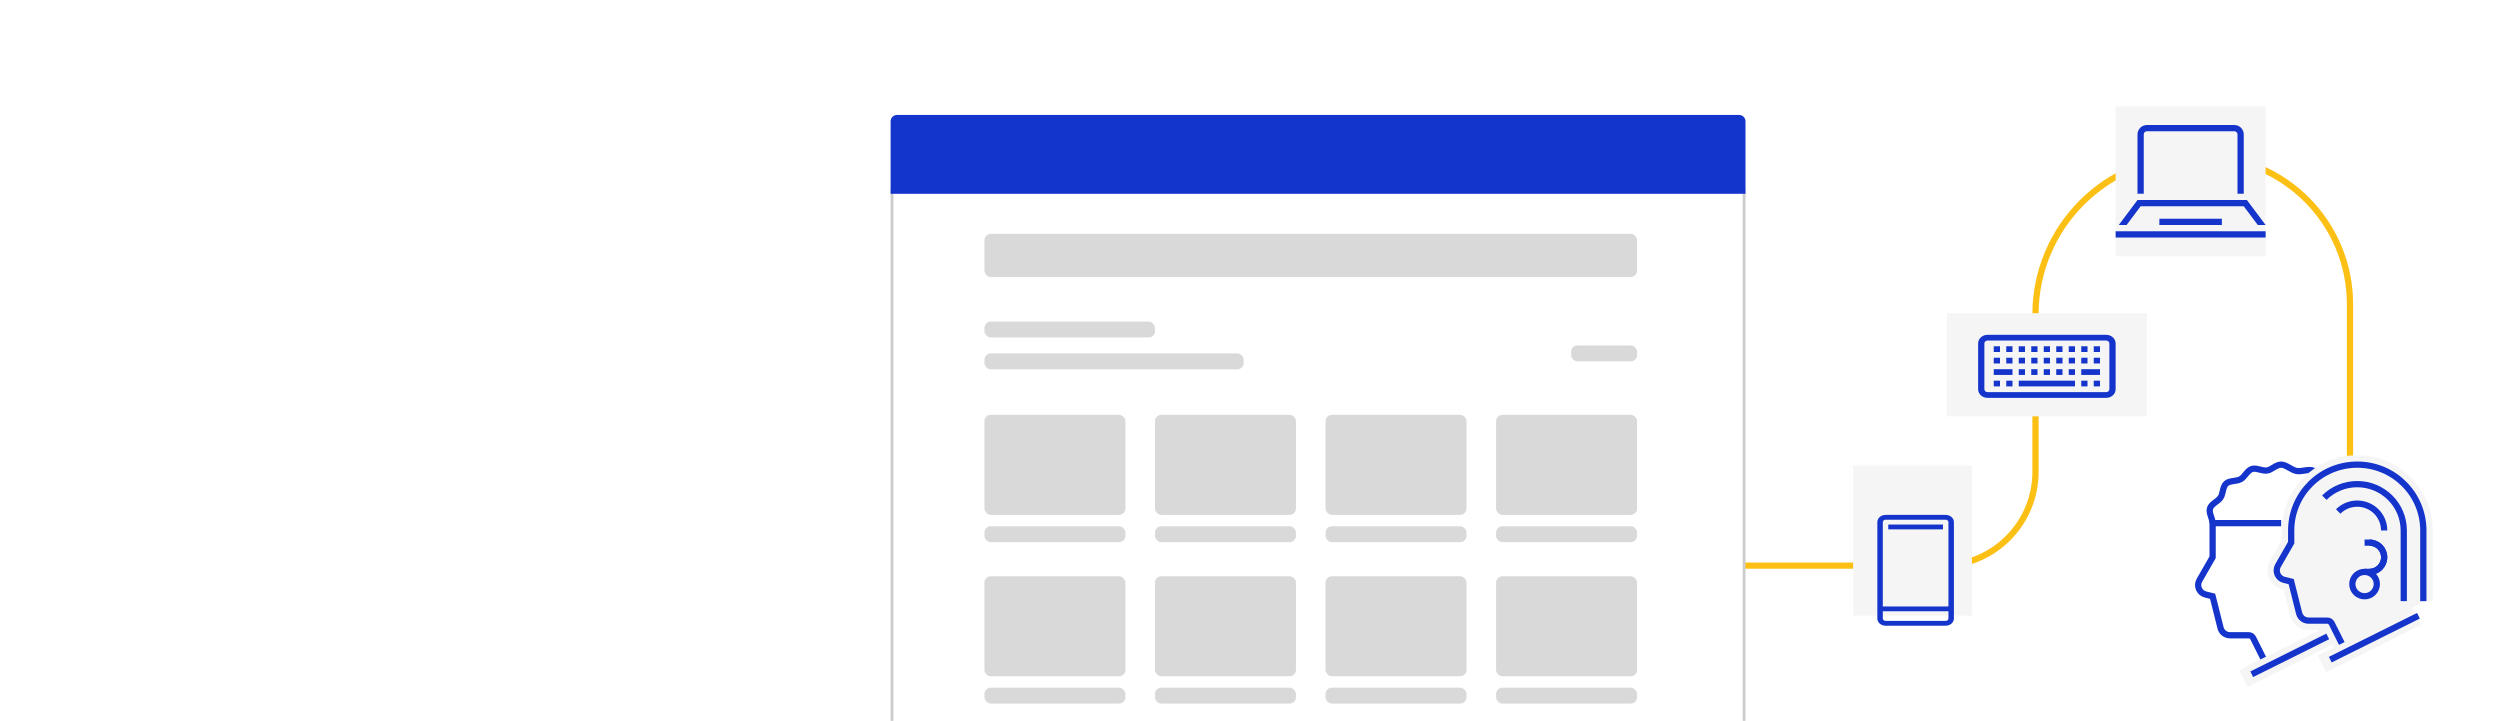
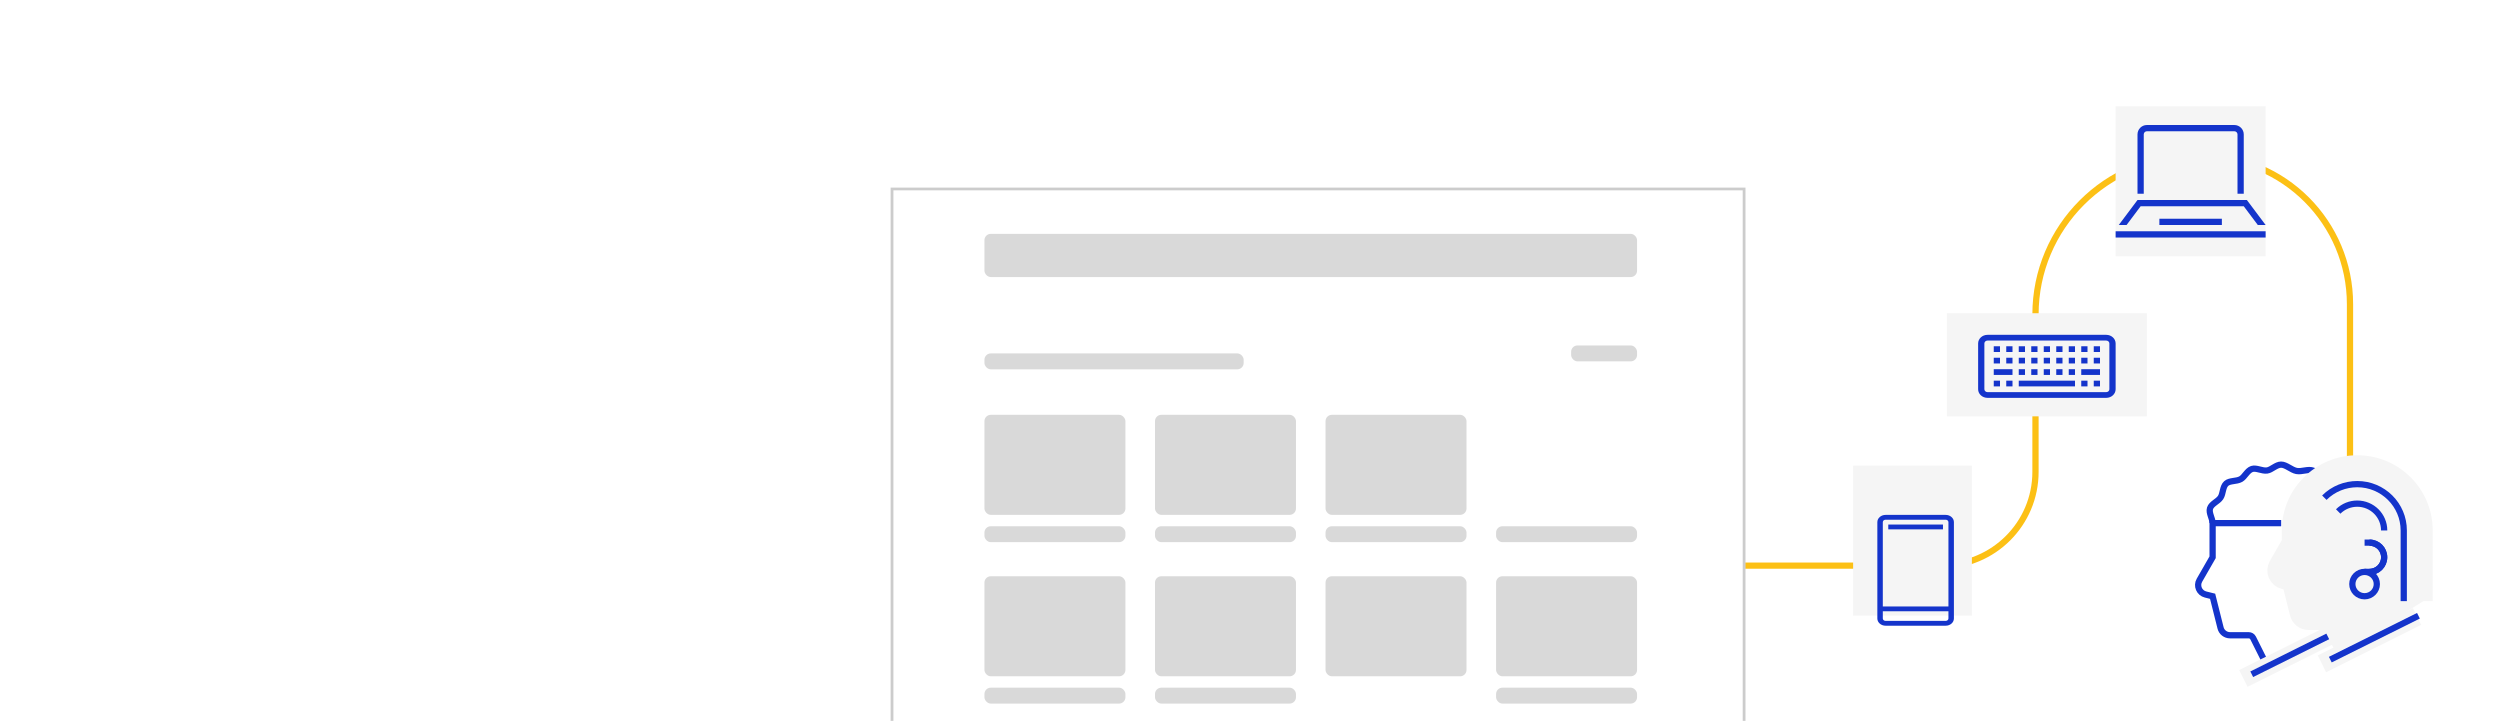
<svg xmlns="http://www.w3.org/2000/svg" width="645" height="186" viewBox="0 0 645 186" fill="none">
  <g clip-path="url(#clip0_44431_41504)">
    <path d="M403.125 145.931H500.968C514.327 145.931 525.156 135.102 525.156 121.744V81.144C525.156 58.593 543.437 40.312 565.987 40.312V40.312H568.116C589.204 40.312 606.3 57.408 606.3 78.497V78.497V116.681V150.366" stroke="#FCC015" stroke-width="1.613" />
    <rect width="51.6" height="26.606" transform="translate(502.294 80.812)" fill="#F5F5F5" />
    <path d="M535.35 98.211H520.838V99.689H535.35V98.211Z" fill="#1434CB" />
    <path fill-rule="evenodd" clip-rule="evenodd" d="M545.831 100.429V88.604C545.831 87.381 544.746 86.387 543.413 86.387L512.775 86.387C511.441 86.387 510.356 87.381 510.356 88.604V100.429C510.356 101.652 511.441 102.646 512.775 102.646H543.413C544.746 102.646 545.831 101.652 545.831 100.429ZM512.775 101.168C512.33 101.168 511.969 100.837 511.969 100.429V88.604C511.969 88.197 512.33 87.865 512.775 87.865L543.413 87.865C543.857 87.865 544.219 88.197 544.219 88.604V100.429C544.219 100.837 543.857 101.168 543.413 101.168H512.775ZM514.388 89.344H516V90.822H514.388V89.344ZM519.225 89.344H517.613V90.822H519.225V89.344ZM520.838 89.344H522.45V90.822H520.838V89.344ZM524.063 89.344H525.675V90.822H524.063V89.344ZM525.675 92.301H524.063V93.779H525.675V92.301ZM524.063 95.255H525.675V96.734H524.063V95.255ZM522.45 92.301H520.838V93.779H522.45V92.301ZM517.613 92.301H519.225V93.779H517.613V92.301ZM516 92.301H514.388V93.779H516V92.301ZM520.838 95.255H522.45V96.734H520.838V95.255ZM528.9 89.344H527.288V90.822H528.9V89.344ZM527.288 92.301H528.9V93.779H527.288V92.301ZM528.9 95.255H527.288V96.734H528.9V95.255ZM530.513 89.344H532.125V90.822H530.513V89.344ZM532.125 92.301H530.513V93.779H532.125V92.301ZM530.513 95.255H532.125V96.734H530.513V95.255ZM535.35 89.344H533.738V90.822H535.35V89.344ZM536.963 89.344H538.575V90.822H536.963V89.344ZM541.8 89.344H540.188V90.822H541.8V89.344ZM533.738 92.301H535.35V93.779H533.738V92.301ZM535.35 95.255H533.738V96.734H535.35V95.255ZM536.963 92.301H538.575V93.779H536.963V92.301ZM541.8 92.301H540.188V93.779H541.8V92.301ZM536.963 95.255H541.8V96.734H536.963V95.255ZM519.225 95.255H514.388V96.734H519.225V95.255ZM514.388 98.213H516V99.691H514.388V98.213ZM519.225 98.213H517.613V99.691H519.225V98.213ZM536.963 98.213H538.575V99.691H536.963V98.213ZM541.8 98.213H540.188V99.691H541.8V98.213Z" fill="#1434CB" />
    <rect width="30.637" height="38.7" transform="translate(478.106 120.133)" fill="#F5F5F5" />
    <path d="M501.286 135.332H487.177V136.575H501.286V135.332Z" fill="#1434CB" />
    <path d="M501.991 132.844H486.471C485.304 132.844 484.354 133.68 484.354 134.708V159.568C484.354 160.596 485.304 161.432 486.471 161.432H501.991C503.158 161.432 504.108 160.596 504.108 159.568V134.708C504.108 133.68 503.158 132.844 501.991 132.844ZM502.697 159.568C502.697 159.91 502.38 160.189 501.991 160.189H486.471C486.082 160.189 485.765 159.91 485.765 159.568V157.703H494.231H502.697V159.568ZM502.697 156.46H485.765V134.708C485.765 134.366 486.082 134.087 486.471 134.087H501.991C502.38 134.087 502.697 134.366 502.697 134.708V156.46Z" fill="#1434CB" />
    <path d="M570.843 134.968C570.843 133.761 569.807 132.339 570.186 131.144C570.565 129.95 572.207 129.421 572.914 128.352C573.571 127.359 573.42 125.598 574.38 124.742C575.264 123.95 576.994 124.239 578.118 123.611C579.154 123.032 579.786 121.397 581.011 120.994C582.135 120.63 583.626 121.573 584.914 121.384C586.076 121.221 587.226 119.875 588.527 119.875C589.828 119.875 591.154 121.246 592.505 121.51C593.857 121.774 595.524 120.932 596.813 121.435C598.101 121.938 598.771 123.661 599.92 124.39C601.069 125.12 602.952 125.007 603.924 125.975C604.897 126.944 604.758 128.792 605.453 129.975C606.147 131.157 607.827 131.912 608.193 133.27C608.535 134.54 607.474 136.062 607.474 137.496C607.474 138.477 608.661 139.508 608.522 140.401C608.383 141.37 606.943 142.011 606.665 142.867C606.375 143.797 607.183 145.131 606.779 145.948C606.337 146.816 604.77 146.967 604.24 147.709C603.671 148.501 604.038 150.023 603.419 150.677C602.737 151.394 601.183 151.118 600.488 151.683C599.705 152.338 599.68 153.897 598.973 154.363" stroke="#1434CB" stroke-width="1.613" stroke-miterlimit="10" />
    <path d="M584.737 171.444L581.301 164.589C581.087 164.161 580.645 163.897 580.177 163.897H575.352C574.19 163.897 573.179 163.117 572.902 161.998L570.855 153.835L569.036 153.382C567.407 152.98 566.624 151.143 567.458 149.697L570.855 143.773V134.969H588.539" stroke="#1434CB" stroke-width="1.613" stroke-miterlimit="10" />
    <path d="M580.948 173.956L603.685 162.637" stroke="#F5F5F5" stroke-width="4.838" stroke-miterlimit="10" stroke-linecap="square" />
    <path d="M580.948 173.956L603.685 162.637" stroke="#1434CB" stroke-width="1.613" stroke-miterlimit="10" />
    <path d="M597.368 150.062L602.421 160.124L597.368 155.093V150.062Z" fill="#F5F5F5" />
    <path d="M605.01 167.669L601.574 160.815C601.359 160.387 600.917 160.123 600.45 160.123H595.625C594.463 160.123 593.452 159.343 593.174 158.224L591.128 150.061L589.309 149.608C587.68 149.206 586.897 147.369 587.73 145.923L591.128 139.999V136.855C591.128 127.472 598.757 119.875 608.18 119.875C617.603 119.875 625.22 127.472 625.22 136.855V155.092" fill="#F5F5F5" />
    <path d="M605.01 167.669L601.574 160.815C601.359 160.387 600.917 160.123 600.45 160.123H595.625C594.463 160.123 593.452 159.343 593.174 158.224L591.128 150.061L589.309 149.608C587.68 149.206 586.897 147.369 587.73 145.923L591.128 139.999V136.855C591.128 127.472 598.757 119.875 608.18 119.875C617.603 119.875 625.22 127.472 625.22 136.855V155.092" stroke="#F5F5F5" stroke-width="4.838" stroke-miterlimit="10" />
-     <path d="M605.01 167.669L601.574 160.815C601.359 160.387 600.917 160.123 600.45 160.123H595.625C594.463 160.123 593.452 159.343 593.174 158.224L591.128 150.061L589.309 149.608C587.68 149.206 586.897 147.369 587.73 145.923L591.128 139.999V136.855C591.128 127.472 598.757 119.875 608.18 119.875C617.603 119.875 625.22 127.472 625.22 136.855V155.092" stroke="#1434CB" stroke-width="1.613" stroke-miterlimit="10" />
    <path d="M603.254 131.962C604.605 130.617 606.386 129.938 608.167 129.938C612.007 129.938 615.114 133.032 615.114 136.855" stroke="#1434CB" stroke-width="1.613" stroke-miterlimit="10" />
    <path d="M599.679 128.403C602.016 126.076 605.098 124.906 608.167 124.906C614.799 124.906 620.167 130.252 620.167 136.855V155.092" stroke="#1434CB" stroke-width="1.613" stroke-miterlimit="10" />
    <path d="M610.062 153.836C608.318 153.836 606.904 152.428 606.904 150.691C606.904 148.955 608.318 147.547 610.062 147.547C611.806 147.547 613.22 148.955 613.22 150.691C613.22 152.428 611.806 153.836 610.062 153.836Z" fill="#F5F5F5" stroke="#1434CB" stroke-width="1.613" stroke-miterlimit="10" />
    <path d="M611.325 140C613.422 140 615.114 141.685 615.114 143.773C615.114 145.861 613.422 147.546 611.325 147.546H610.062" stroke="#1434CB" stroke-width="1.613" stroke-miterlimit="10" />
    <path d="M611.325 147.546C613.422 147.546 615.114 145.861 615.114 143.773C615.114 141.685 613.422 140 611.325 140H610.062" stroke="#1434CB" stroke-width="1.613" stroke-miterlimit="10" />
    <path d="M601.221 170.187L621.431 160.125" stroke="#F5F5F5" stroke-width="4.838" stroke-miterlimit="10" stroke-linecap="square" />
    <path d="M601.221 170.183L623.957 158.863" stroke="#1434CB" stroke-width="1.613" stroke-miterlimit="10" />
    <g filter="url(#filter0_dd_44431_41504)">
      <path d="M229.781 46.957H450.336V203.957C450.336 204.863 449.602 205.598 448.696 205.598H231.422C230.516 205.598 229.781 204.863 229.781 203.957V46.957Z" fill="white" />
      <path d="M230.14 47.316H449.977V203.957C449.977 204.665 449.403 205.239 448.696 205.239H231.422C230.714 205.239 230.14 204.665 230.14 203.957V47.316Z" stroke="black" stroke-opacity="0.2" stroke-width="0.718" />
-       <path d="M229.781 29.859C229.781 28.953 230.516 28.219 231.422 28.219H448.696C449.602 28.219 450.336 28.953 450.336 29.859V48.567H229.781V29.859Z" fill="#1435CB" />
    </g>
-     <rect x="253.986" y="82.965" width="44.001" height="4.107" rx="1.64" fill="#D9D9D9" />
    <rect x="405.349" y="89.125" width="17.013" height="4.107" rx="1.64" fill="#D9D9D9" />
    <rect x="253.986" y="91.18" width="66.881" height="4.107" rx="1.64" fill="#D9D9D9" />
    <rect x="253.986" y="60.332" width="168.376" height="11.147" rx="1.64" fill="#D9D9D9" />
    <rect x="253.986" y="107.023" width="36.374" height="25.813" rx="1.64" fill="#D9D9D9" />
    <rect x="253.986" y="135.77" width="36.374" height="4.107" rx="1.64" fill="#D9D9D9" />
    <rect x="297.987" y="107.023" width="36.374" height="25.813" rx="1.64" fill="#D9D9D9" />
    <rect x="297.987" y="135.77" width="36.374" height="4.107" rx="1.64" fill="#D9D9D9" />
    <rect x="341.987" y="107.023" width="36.374" height="25.813" rx="1.64" fill="#D9D9D9" />
    <rect x="341.987" y="135.77" width="36.374" height="4.107" rx="1.64" fill="#D9D9D9" />
-     <rect x="385.988" y="107.023" width="36.374" height="25.813" rx="1.64" fill="#D9D9D9" />
    <rect x="385.988" y="135.77" width="36.374" height="4.107" rx="1.64" fill="#D9D9D9" />
    <rect x="253.986" y="148.672" width="36.374" height="25.813" rx="1.64" fill="#D9D9D9" />
    <rect x="253.986" y="177.418" width="36.374" height="4.107" rx="1.64" fill="#D9D9D9" />
    <rect x="297.987" y="148.672" width="36.374" height="25.813" rx="1.64" fill="#D9D9D9" />
    <rect x="297.987" y="177.418" width="36.374" height="4.107" rx="1.64" fill="#D9D9D9" />
    <rect x="341.987" y="148.672" width="36.374" height="25.813" rx="1.64" fill="#D9D9D9" />
-     <rect x="341.987" y="177.418" width="36.374" height="4.107" rx="1.64" fill="#D9D9D9" />
    <rect x="385.988" y="148.672" width="36.374" height="25.813" rx="1.64" fill="#D9D9D9" />
    <rect x="385.988" y="177.418" width="36.374" height="4.107" rx="1.64" fill="#D9D9D9" />
    <g clip-path="url(#clip1_44431_41504)">
      <rect width="38.7" height="38.7" transform="translate(545.831 27.414)" fill="#F5F5F5" />
      <path fill-rule="evenodd" clip-rule="evenodd" d="M552.281 53.214L548.653 58.052H546.637L551.475 51.602H579.694L584.531 58.052H582.515L578.887 53.214H552.281ZM545.831 61.277V59.664H547.444H582.919H584.531V61.277H545.831Z" fill="#1434CB" />
      <path fill-rule="evenodd" clip-rule="evenodd" d="M578.887 49.991H577.275V34.673C577.275 34.229 576.912 33.866 576.468 33.866H553.893C553.45 33.866 553.087 34.229 553.087 34.673V49.991H551.475V34.673C551.475 33.342 552.563 32.254 553.893 32.254H576.468C577.799 32.254 578.887 33.342 578.887 34.673V49.991ZM557.118 56.441H573.243V58.054H557.118V56.441Z" fill="#1434CB" />
    </g>
  </g>
  <defs>
    <filter id="filter0_dd_44431_41504" x="227.627" y="26.782" width="224.863" height="181.688" filterUnits="userSpaceOnUse" color-interpolation-filters="sRGB">
      <feFlood flood-opacity="0" result="BackgroundImageFix" />
      <feColorMatrix in="SourceAlpha" type="matrix" values="0 0 0 0 0 0 0 0 0 0 0 0 0 0 0 0 0 0 127 0" result="hardAlpha" />
      <feMorphology radius="0.718" operator="erode" in="SourceAlpha" result="effect1_dropShadow_44431_41504" />
      <feOffset dy="0.718" />
      <feGaussianBlur stdDeviation="0.718" />
      <feComposite in2="hardAlpha" operator="out" />
      <feColorMatrix type="matrix" values="0 0 0 0 0 0 0 0 0 0 0 0 0 0 0 0 0 0 0.1 0" />
      <feBlend mode="normal" in2="BackgroundImageFix" result="effect1_dropShadow_44431_41504" />
      <feColorMatrix in="SourceAlpha" type="matrix" values="0 0 0 0 0 0 0 0 0 0 0 0 0 0 0 0 0 0 127 0" result="hardAlpha" />
      <feOffset dy="0.718" />
      <feGaussianBlur stdDeviation="1.077" />
      <feComposite in2="hardAlpha" operator="out" />
      <feColorMatrix type="matrix" values="0 0 0 0 0 0 0 0 0 0 0 0 0 0 0 0 0 0 0.1 0" />
      <feBlend mode="normal" in2="effect1_dropShadow_44431_41504" result="effect2_dropShadow_44431_41504" />
      <feBlend mode="normal" in="SourceGraphic" in2="effect2_dropShadow_44431_41504" result="shape" />
    </filter>
    <clipPath id="clip0_44431_41504">
      <rect width="645" height="186" fill="white" />
    </clipPath>
    <clipPath id="clip1_44431_41504">
      <rect width="38.7" height="38.7" fill="white" transform="translate(545.831 27.414)" />
    </clipPath>
  </defs>
</svg>